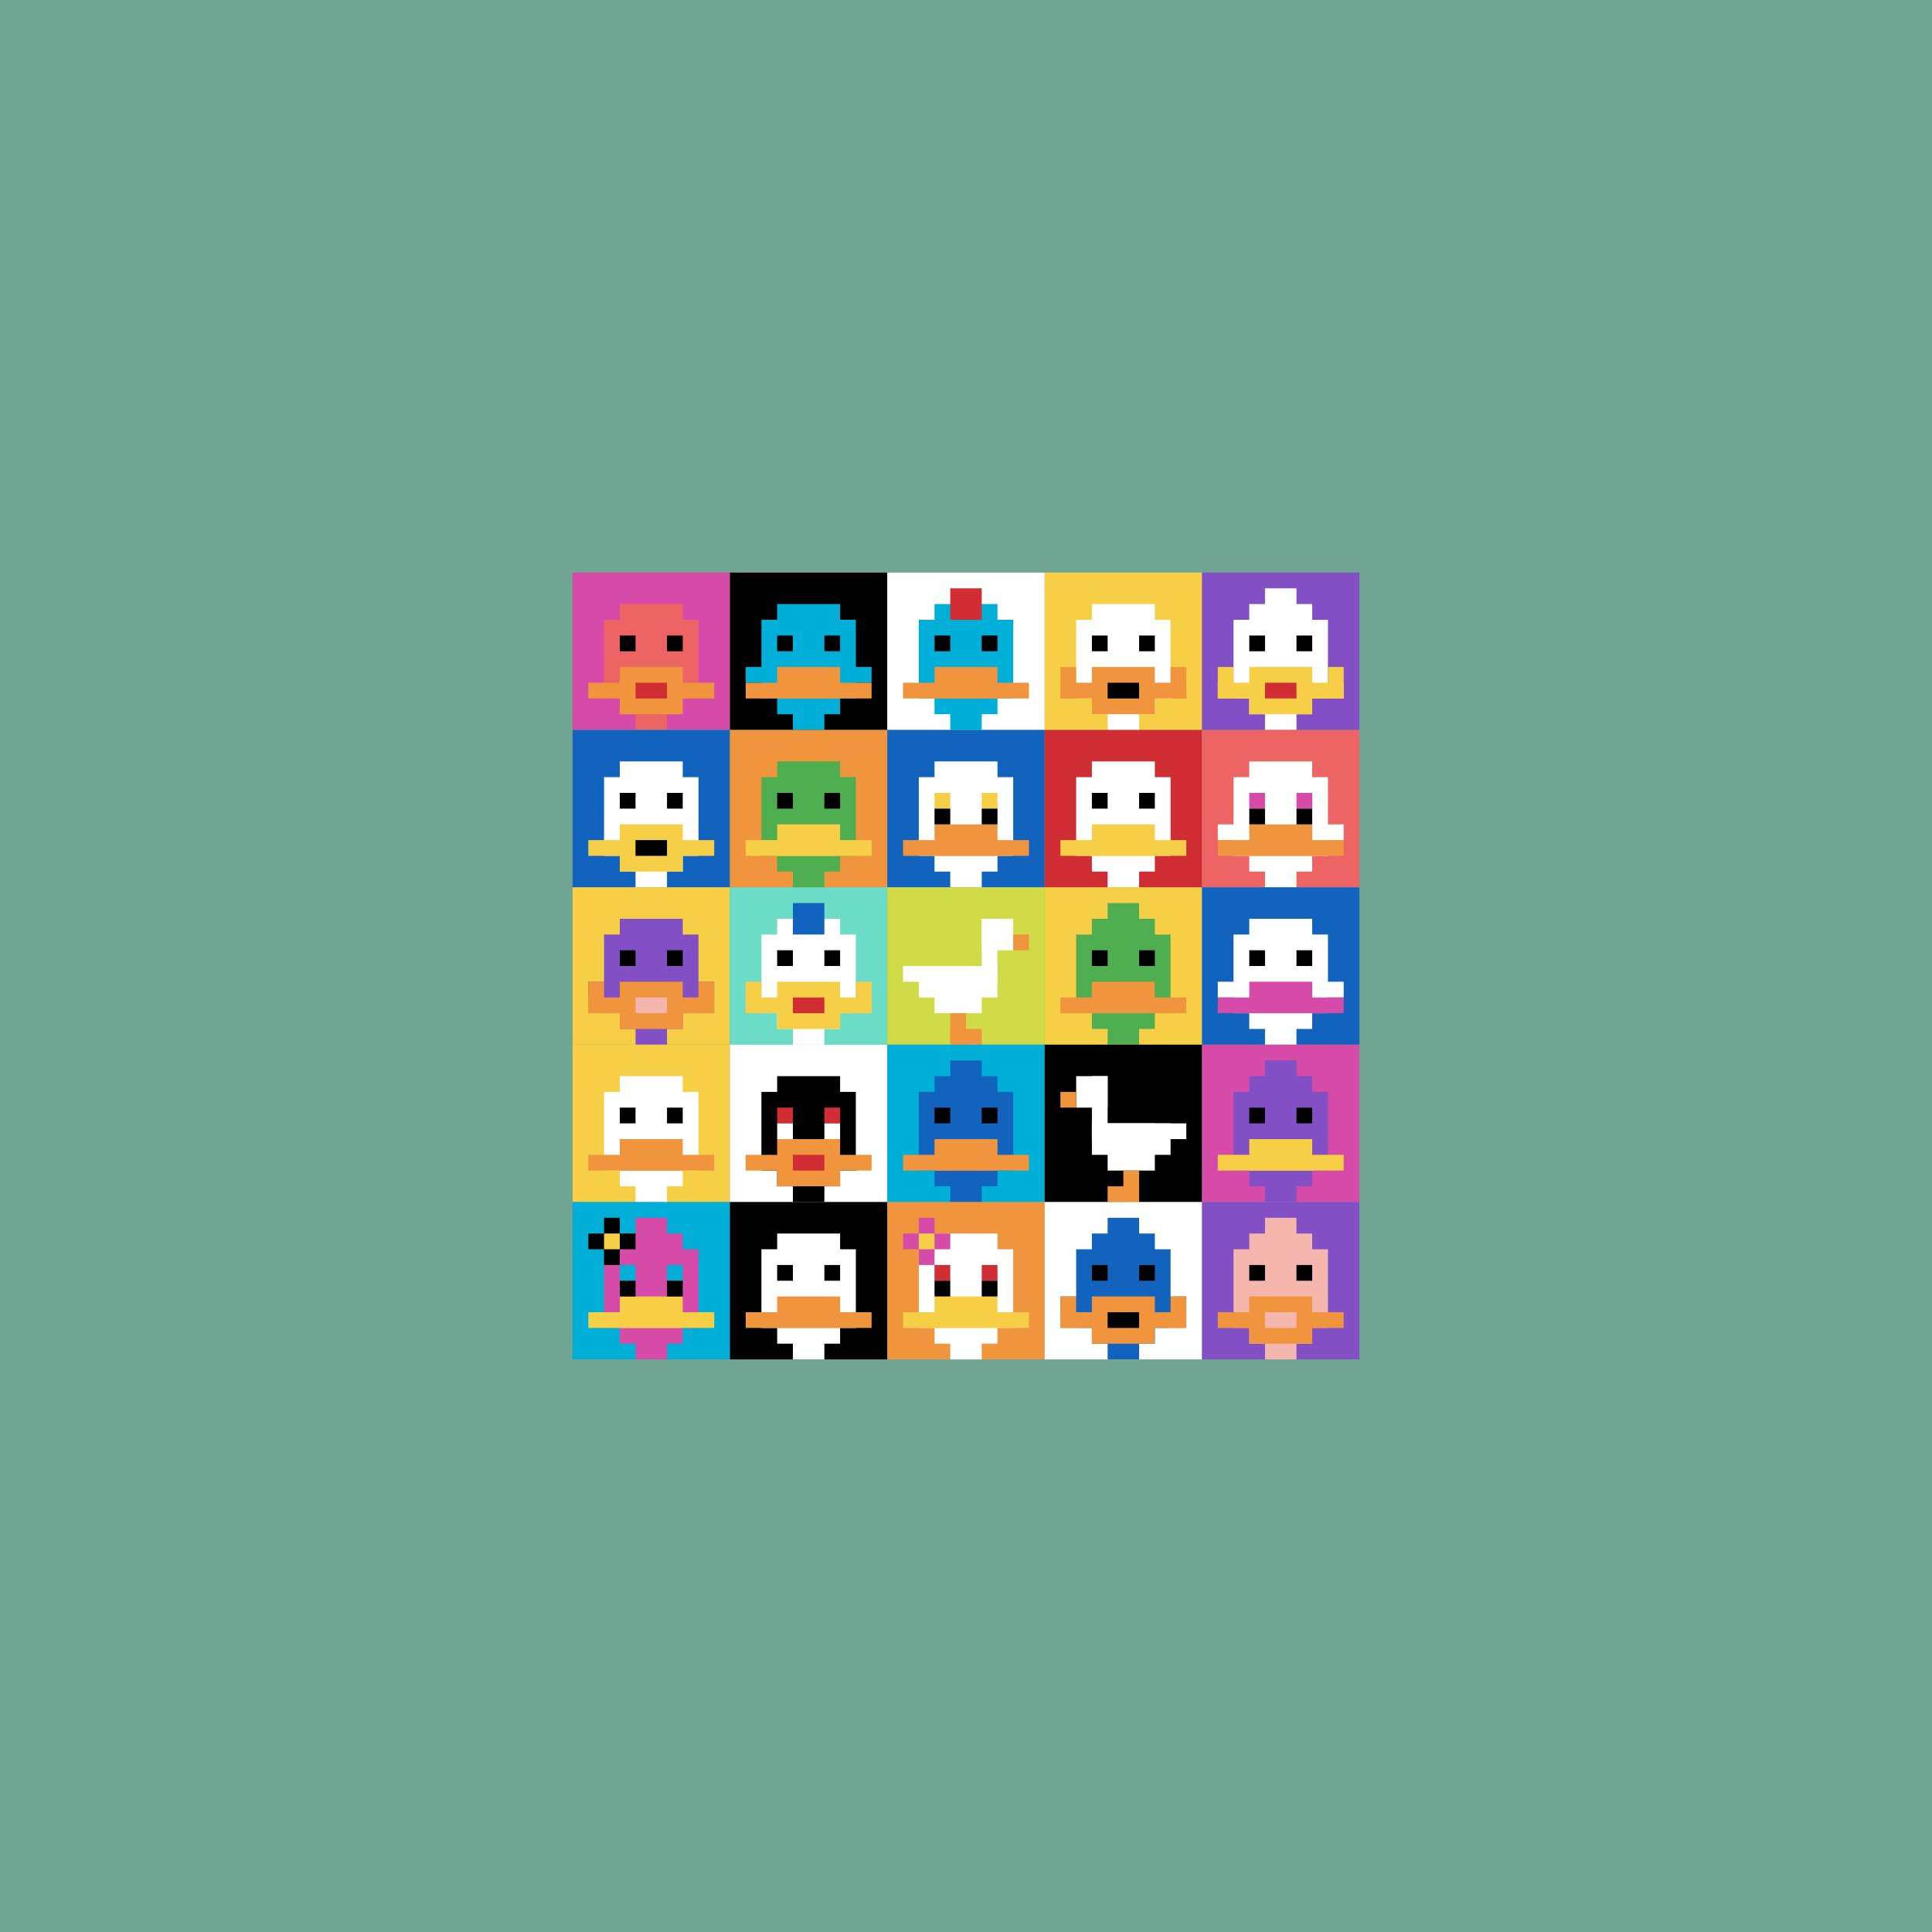
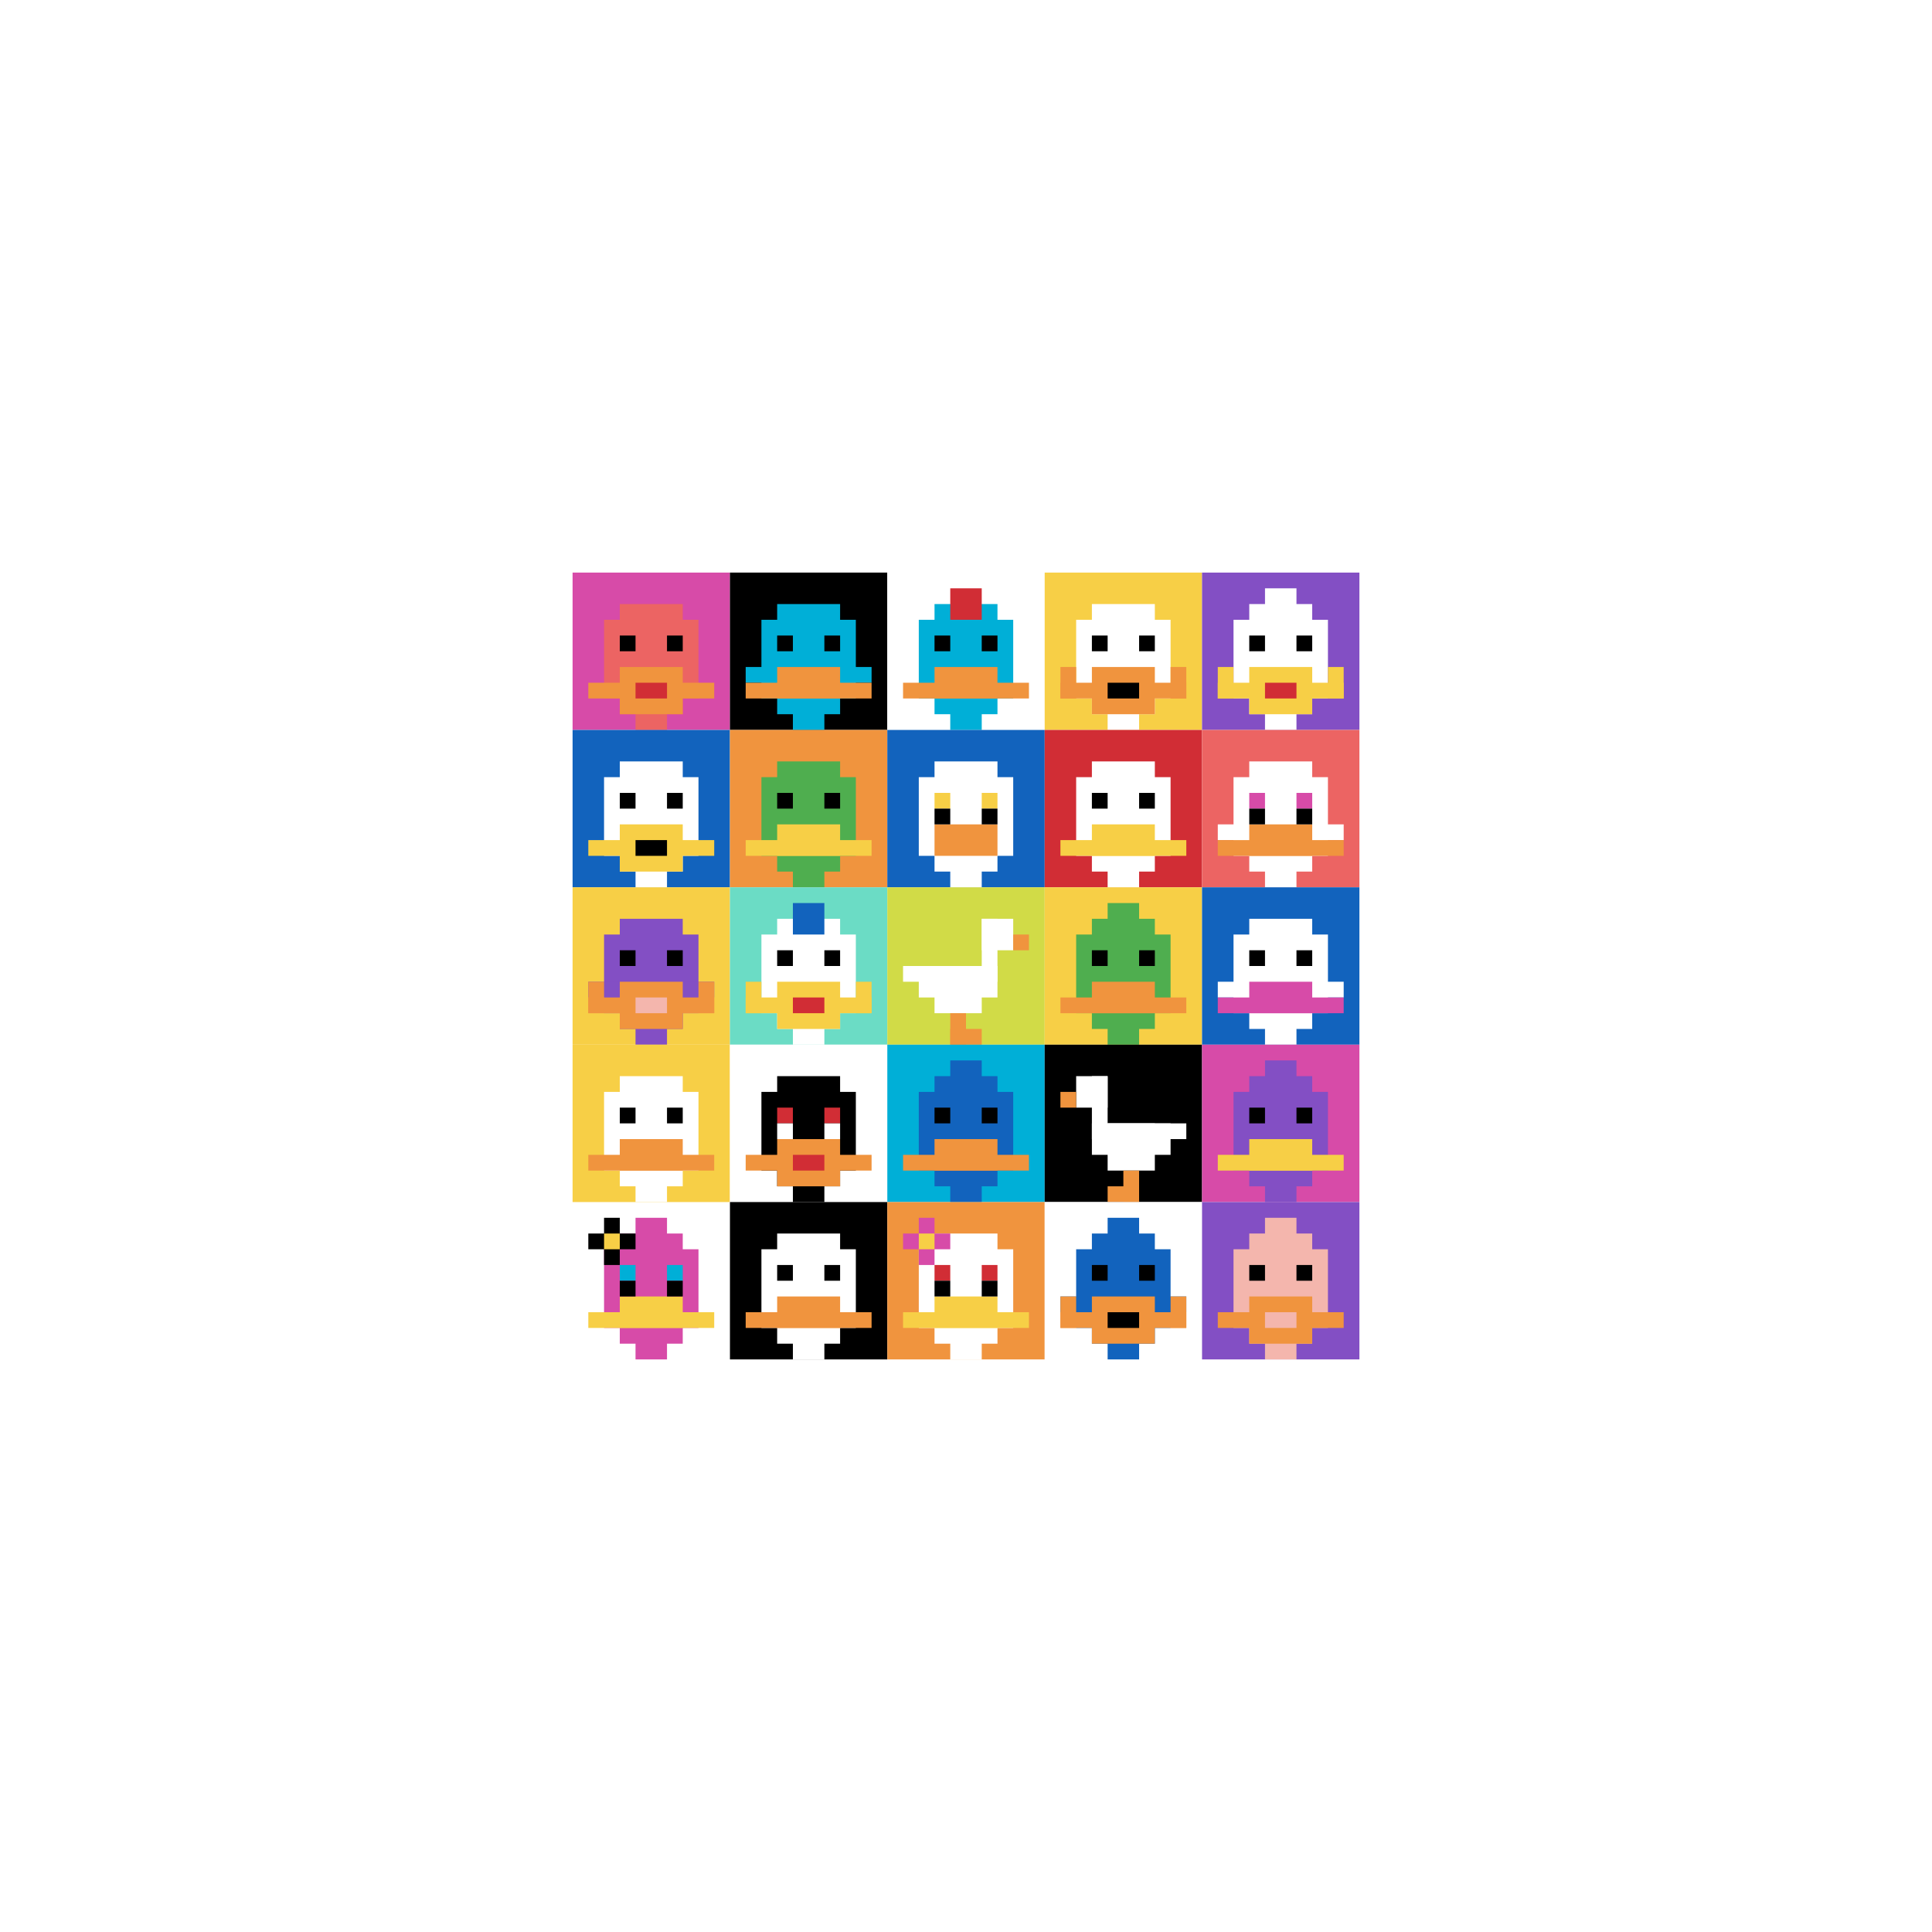
<svg xmlns="http://www.w3.org/2000/svg" version="1.1" width="523" height="523">
  <title>'goose-pfp-39081' by Dmitri Cherniak</title>
  <desc>seed=39081
backgroundColor=#6fa592
padding=26
innerPadding=155
timeout=100
dimension=5
border=false
Save=function(){return n.handleSave()}
frame=1

Rendered at Sun Sep 15 2024 21:16:04 GMT+0800 (中国标准时间)
Generated in &lt;1ms
</desc>
  <defs />
-   <rect width="100%" height="100%" fill="#6fa592" />
  <g>
    <g id="0-0">
      <rect x="155" y="155" height="42.6" width="42.6" fill="#D74BA8" />
      <g>
        <rect id="155-155-3-2-4-7" x="167.78" y="163.52" width="17.04" height="29.82" fill="#EC6463" />
        <rect id="155-155-2-3-6-5" x="163.52" y="167.78" width="25.56" height="21.3" fill="#EC6463" />
        <rect id="155-155-4-8-2-2" x="172.04" y="189.08" width="8.52" height="8.52" fill="#EC6463" />
        <rect id="155-155-1-7-8-1" x="159.26" y="184.82" width="34.08" height="4.26" fill="#F0943E" />
        <rect id="155-155-3-6-4-3" x="167.78" y="180.56" width="17.04" height="12.78" fill="#F0943E" />
        <rect id="155-155-4-7-2-1" x="172.04" y="184.82" width="8.52" height="4.26" fill="#D12D35" />
        <rect id="155-155-3-4-1-1" x="167.78" y="172.04" width="4.26" height="4.26" fill="#000000" />
        <rect id="155-155-6-4-1-1" x="180.56" y="172.04" width="4.26" height="4.26" fill="#000000" />
      </g>
      <rect x="155" y="155" stroke="white" stroke-width="0" height="42.6" width="42.6" fill="none" />
    </g>
    <g id="1-0">
      <rect x="197.6" y="155" height="42.6" width="42.6" fill="#000000" />
      <g>
        <rect id="197.6-155-3-2-4-7" x="210.38" y="163.52" width="17.04" height="29.82" fill="#00AFD7" />
        <rect id="197.6-155-2-3-6-5" x="206.12" y="167.78" width="25.56" height="21.3" fill="#00AFD7" />
        <rect id="197.6-155-4-8-2-2" x="214.64" y="189.08" width="8.52" height="8.52" fill="#00AFD7" />
        <rect id="197.6-155-1-6-8-1" x="201.86" y="180.56" width="34.08" height="4.26" fill="#00AFD7" />
        <rect id="197.6-155-1-7-8-1" x="201.86" y="184.82" width="34.08" height="4.26" fill="#F0943E" />
        <rect id="197.6-155-3-6-4-2" x="210.38" y="180.56" width="17.04" height="8.52" fill="#F0943E" />
        <rect id="197.6-155-3-4-1-1" x="210.38" y="172.04" width="4.26" height="4.26" fill="#000000" />
        <rect id="197.6-155-6-4-1-1" x="223.16" y="172.04" width="4.26" height="4.26" fill="#000000" />
      </g>
      <rect x="197.6" y="155" stroke="white" stroke-width="0" height="42.6" width="42.6" fill="none" />
    </g>
    <g id="2-0">
      <rect x="240.2" y="155" height="42.6" width="42.6" fill="#ffffff" />
      <g>
        <rect id="240.2-155-3-2-4-7" x="252.98" y="163.52" width="17.04" height="29.82" fill="#00AFD7" />
        <rect id="240.2-155-2-3-6-5" x="248.72" y="167.78" width="25.56" height="21.3" fill="#00AFD7" />
        <rect id="240.2-155-4-8-2-2" x="257.24" y="189.08" width="8.52" height="8.52" fill="#00AFD7" />
        <rect id="240.2-155-1-7-8-1" x="244.46" y="184.82" width="34.08" height="4.26" fill="#F0943E" />
        <rect id="240.2-155-3-6-4-2" x="252.98" y="180.56" width="17.04" height="8.52" fill="#F0943E" />
        <rect id="240.2-155-3-4-1-1" x="252.98" y="172.04" width="4.26" height="4.26" fill="#000000" />
        <rect id="240.2-155-6-4-1-1" x="265.76" y="172.04" width="4.26" height="4.26" fill="#000000" />
        <rect id="240.2-155-4-1-2-2" x="257.24" y="159.26" width="8.52" height="8.52" fill="#D12D35" />
      </g>
      <rect x="240.2" y="155" stroke="white" stroke-width="0" height="42.6" width="42.6" fill="none" />
    </g>
    <g id="3-0">
      <rect x="282.8" y="155" height="42.6" width="42.6" fill="#F7CF46" />
      <g>
        <rect id="282.8-155-3-2-4-7" x="295.58" y="163.52" width="17.04" height="29.82" fill="#ffffff" />
        <rect id="282.8-155-2-3-6-5" x="291.32" y="167.78" width="25.56" height="21.3" fill="#ffffff" />
        <rect id="282.8-155-4-8-2-2" x="299.84" y="189.08" width="8.52" height="8.52" fill="#ffffff" />
        <rect id="282.8-155-1-7-8-1" x="287.06" y="184.82" width="34.08" height="4.26" fill="#F0943E" />
        <rect id="282.8-155-3-6-4-3" x="295.58" y="180.56" width="17.04" height="12.78" fill="#F0943E" />
        <rect id="282.8-155-4-7-2-1" x="299.84" y="184.82" width="8.52" height="4.26" fill="#000000" />
        <rect id="282.8-155-1-6-1-2" x="287.06" y="180.56" width="4.26" height="8.52" fill="#F0943E" />
        <rect id="282.8-155-8-6-1-2" x="316.88" y="180.56" width="4.26" height="8.52" fill="#F0943E" />
        <rect id="282.8-155-3-4-1-1" x="295.58" y="172.04" width="4.26" height="4.26" fill="#000000" />
        <rect id="282.8-155-6-4-1-1" x="308.36" y="172.04" width="4.26" height="4.26" fill="#000000" />
      </g>
      <rect x="282.8" y="155" stroke="white" stroke-width="0" height="42.6" width="42.6" fill="none" />
    </g>
    <g id="4-0">
      <rect x="325.4" y="155" height="42.6" width="42.6" fill="#834FC4" />
      <g>
        <rect id="325.4-155-3-2-4-7" x="338.18" y="163.52" width="17.04" height="29.82" fill="#ffffff" />
        <rect id="325.4-155-2-3-6-5" x="333.92" y="167.78" width="25.56" height="21.3" fill="#ffffff" />
        <rect id="325.4-155-4-8-2-2" x="342.44" y="189.08" width="8.52" height="8.52" fill="#ffffff" />
        <rect id="325.4-155-1-7-8-1" x="329.66" y="184.82" width="34.08" height="4.26" fill="#F7CF46" />
        <rect id="325.4-155-3-6-4-3" x="338.18" y="180.56" width="17.04" height="12.78" fill="#F7CF46" />
        <rect id="325.4-155-4-7-2-1" x="342.44" y="184.82" width="8.52" height="4.26" fill="#D12D35" />
        <rect id="325.4-155-1-6-1-2" x="329.66" y="180.56" width="4.26" height="8.52" fill="#F7CF46" />
        <rect id="325.4-155-8-6-1-2" x="359.48" y="180.56" width="4.26" height="8.52" fill="#F7CF46" />
        <rect id="325.4-155-3-4-1-1" x="338.18" y="172.04" width="4.26" height="4.26" fill="#000000" />
        <rect id="325.4-155-6-4-1-1" x="350.96" y="172.04" width="4.26" height="4.26" fill="#000000" />
        <rect id="325.4-155-4-1-2-2" x="342.44" y="159.26" width="8.52" height="8.52" fill="#ffffff" />
      </g>
      <rect x="325.4" y="155" stroke="white" stroke-width="0" height="42.6" width="42.6" fill="none" />
    </g>
    <g id="0-1">
      <rect x="155" y="197.6" height="42.6" width="42.6" fill="#1263BD" />
      <g>
        <rect id="155-197.6-3-2-4-7" x="167.78" y="206.12" width="17.04" height="29.82" fill="#ffffff" />
        <rect id="155-197.6-2-3-6-5" x="163.52" y="210.38" width="25.56" height="21.3" fill="#ffffff" />
        <rect id="155-197.6-4-8-2-2" x="172.04" y="231.68" width="8.52" height="8.52" fill="#ffffff" />
        <rect id="155-197.6-1-7-8-1" x="159.26" y="227.42" width="34.08" height="4.26" fill="#F7CF46" />
        <rect id="155-197.6-3-6-4-3" x="167.78" y="223.16" width="17.04" height="12.78" fill="#F7CF46" />
        <rect id="155-197.6-4-7-2-1" x="172.04" y="227.42" width="8.52" height="4.26" fill="#000000" />
        <rect id="155-197.6-3-4-1-1" x="167.78" y="214.64" width="4.26" height="4.26" fill="#000000" />
        <rect id="155-197.6-6-4-1-1" x="180.56" y="214.64" width="4.26" height="4.26" fill="#000000" />
      </g>
      <rect x="155" y="197.6" stroke="white" stroke-width="0" height="42.6" width="42.6" fill="none" />
    </g>
    <g id="1-1">
      <rect x="197.6" y="197.6" height="42.6" width="42.6" fill="#F0943E" />
      <g>
        <rect id="197.6-197.6-3-2-4-7" x="210.38" y="206.12" width="17.04" height="29.82" fill="#4FAE4F" />
        <rect id="197.6-197.6-2-3-6-5" x="206.12" y="210.38" width="25.56" height="21.3" fill="#4FAE4F" />
        <rect id="197.6-197.6-4-8-2-2" x="214.64" y="231.68" width="8.52" height="8.52" fill="#4FAE4F" />
        <rect id="197.6-197.6-1-7-8-1" x="201.86" y="227.42" width="34.08" height="4.26" fill="#F7CF46" />
        <rect id="197.6-197.6-3-6-4-2" x="210.38" y="223.16" width="17.04" height="8.52" fill="#F7CF46" />
        <rect id="197.6-197.6-3-4-1-1" x="210.38" y="214.64" width="4.26" height="4.26" fill="#000000" />
        <rect id="197.6-197.6-6-4-1-1" x="223.16" y="214.64" width="4.26" height="4.26" fill="#000000" />
      </g>
      <rect x="197.6" y="197.6" stroke="white" stroke-width="0" height="42.6" width="42.6" fill="none" />
    </g>
    <g id="2-1">
      <rect x="240.2" y="197.6" height="42.6" width="42.6" fill="#1263BD" />
      <g>
        <rect id="240.2-197.6-3-2-4-7" x="252.98" y="206.12" width="17.04" height="29.82" fill="#ffffff" />
        <rect id="240.2-197.6-2-3-6-5" x="248.72" y="210.38" width="25.56" height="21.3" fill="#ffffff" />
        <rect id="240.2-197.6-4-8-2-2" x="257.24" y="231.68" width="8.52" height="8.52" fill="#ffffff" />
-         <rect id="240.2-197.6-1-7-8-1" x="244.46" y="227.42" width="34.08" height="4.26" fill="#F0943E" />
        <rect id="240.2-197.6-3-6-4-2" x="252.98" y="223.16" width="17.04" height="8.52" fill="#F0943E" />
        <rect id="240.2-197.6-3-4-1-1" x="252.98" y="214.64" width="4.26" height="4.26" fill="#F7CF46" />
        <rect id="240.2-197.6-6-4-1-1" x="265.76" y="214.64" width="4.26" height="4.26" fill="#F7CF46" />
        <rect id="240.2-197.6-3-5-1-1" x="252.98" y="218.9" width="4.26" height="4.26" fill="#000000" />
        <rect id="240.2-197.6-6-5-1-1" x="265.76" y="218.9" width="4.26" height="4.26" fill="#000000" />
      </g>
      <rect x="240.2" y="197.6" stroke="white" stroke-width="0" height="42.6" width="42.6" fill="none" />
    </g>
    <g id="3-1">
      <rect x="282.8" y="197.6" height="42.6" width="42.6" fill="#D12D35" />
      <g>
        <rect id="282.8-197.6-3-2-4-7" x="295.58" y="206.12" width="17.04" height="29.82" fill="#ffffff" />
        <rect id="282.8-197.6-2-3-6-5" x="291.32" y="210.38" width="25.56" height="21.3" fill="#ffffff" />
        <rect id="282.8-197.6-4-8-2-2" x="299.84" y="231.68" width="8.52" height="8.52" fill="#ffffff" />
        <rect id="282.8-197.6-1-7-8-1" x="287.06" y="227.42" width="34.08" height="4.26" fill="#F7CF46" />
        <rect id="282.8-197.6-3-6-4-2" x="295.58" y="223.16" width="17.04" height="8.52" fill="#F7CF46" />
        <rect id="282.8-197.6-3-4-1-1" x="295.58" y="214.64" width="4.26" height="4.26" fill="#000000" />
        <rect id="282.8-197.6-6-4-1-1" x="308.36" y="214.64" width="4.26" height="4.26" fill="#000000" />
      </g>
      <rect x="282.8" y="197.6" stroke="white" stroke-width="0" height="42.6" width="42.6" fill="none" />
    </g>
    <g id="4-1">
      <rect x="325.4" y="197.6" height="42.6" width="42.6" fill="#EC6463" />
      <g>
        <rect id="325.4-197.6-3-2-4-7" x="338.18" y="206.12" width="17.04" height="29.82" fill="#ffffff" />
        <rect id="325.4-197.6-2-3-6-5" x="333.92" y="210.38" width="25.56" height="21.3" fill="#ffffff" />
        <rect id="325.4-197.6-4-8-2-2" x="342.44" y="231.68" width="8.52" height="8.52" fill="#ffffff" />
        <rect id="325.4-197.6-1-6-8-1" x="329.66" y="223.16" width="34.08" height="4.26" fill="#ffffff" />
        <rect id="325.4-197.6-1-7-8-1" x="329.66" y="227.42" width="34.08" height="4.26" fill="#F0943E" />
        <rect id="325.4-197.6-3-6-4-2" x="338.18" y="223.16" width="17.04" height="8.52" fill="#F0943E" />
        <rect id="325.4-197.6-3-4-1-1" x="338.18" y="214.64" width="4.26" height="4.26" fill="#D74BA8" />
        <rect id="325.4-197.6-6-4-1-1" x="350.96" y="214.64" width="4.26" height="4.26" fill="#D74BA8" />
        <rect id="325.4-197.6-3-5-1-1" x="338.18" y="218.9" width="4.26" height="4.26" fill="#000000" />
        <rect id="325.4-197.6-6-5-1-1" x="350.96" y="218.9" width="4.26" height="4.26" fill="#000000" />
      </g>
      <rect x="325.4" y="197.6" stroke="white" stroke-width="0" height="42.6" width="42.6" fill="none" />
    </g>
    <g id="0-2">
      <rect x="155" y="240.2" height="42.6" width="42.6" fill="#F7CF46" />
      <g>
        <rect id="155-240.2-3-2-4-7" x="167.78" y="248.72" width="17.04" height="29.82" fill="#834FC4" />
        <rect id="155-240.2-2-3-6-5" x="163.52" y="252.98" width="25.56" height="21.3" fill="#834FC4" />
        <rect id="155-240.2-4-8-2-2" x="172.04" y="274.28" width="8.52" height="8.52" fill="#834FC4" />
        <rect id="155-240.2-1-6-8-1" x="159.26" y="265.76" width="34.08" height="4.26" fill="#834FC4" />
        <rect id="155-240.2-1-7-8-1" x="159.26" y="270.02" width="34.08" height="4.26" fill="#F0943E" />
        <rect id="155-240.2-3-6-4-3" x="167.78" y="265.76" width="17.04" height="12.78" fill="#F0943E" />
        <rect id="155-240.2-4-7-2-1" x="172.04" y="270.02" width="8.52" height="4.26" fill="#F4B6AD" />
        <rect id="155-240.2-1-6-1-2" x="159.26" y="265.76" width="4.26" height="8.52" fill="#F0943E" />
        <rect id="155-240.2-8-6-1-2" x="189.08" y="265.76" width="4.26" height="8.52" fill="#F0943E" />
        <rect id="155-240.2-3-4-1-1" x="167.78" y="257.24" width="4.26" height="4.26" fill="#000000" />
        <rect id="155-240.2-6-4-1-1" x="180.56" y="257.24" width="4.26" height="4.26" fill="#000000" />
      </g>
      <rect x="155" y="240.2" stroke="white" stroke-width="0" height="42.6" width="42.6" fill="none" />
    </g>
    <g id="1-2">
      <rect x="197.6" y="240.2" height="42.6" width="42.6" fill="#6BDCC5" />
      <g>
        <rect id="197.6-240.2-3-2-4-7" x="210.38" y="248.72" width="17.04" height="29.82" fill="#ffffff" />
        <rect id="197.6-240.2-2-3-6-5" x="206.12" y="252.98" width="25.56" height="21.3" fill="#ffffff" />
        <rect id="197.6-240.2-4-8-2-2" x="214.64" y="274.28" width="8.52" height="8.52" fill="#ffffff" />
        <rect id="197.6-240.2-1-7-8-1" x="201.86" y="270.02" width="34.08" height="4.26" fill="#F7CF46" />
        <rect id="197.6-240.2-3-6-4-3" x="210.38" y="265.76" width="17.04" height="12.78" fill="#F7CF46" />
        <rect id="197.6-240.2-4-7-2-1" x="214.64" y="270.02" width="8.52" height="4.26" fill="#D12D35" />
        <rect id="197.6-240.2-1-6-1-2" x="201.86" y="265.76" width="4.26" height="8.52" fill="#F7CF46" />
        <rect id="197.6-240.2-8-6-1-2" x="231.68" y="265.76" width="4.26" height="8.52" fill="#F7CF46" />
        <rect id="197.6-240.2-3-4-1-1" x="210.38" y="257.24" width="4.26" height="4.26" fill="#000000" />
        <rect id="197.6-240.2-6-4-1-1" x="223.16" y="257.24" width="4.26" height="4.26" fill="#000000" />
        <rect id="197.6-240.2-4-1-2-2" x="214.64" y="244.46" width="8.52" height="8.52" fill="#1263BD" />
      </g>
      <rect x="197.6" y="240.2" stroke="white" stroke-width="0" height="42.6" width="42.6" fill="none" />
    </g>
    <g id="2-2">
      <rect x="240.2" y="240.2" height="42.6" width="42.6" fill="#D1DB47" />
      <g>
        <rect id="240.2-240.2-6-2-2-2" x="265.76" y="248.72" width="8.52" height="8.52" fill="#ffffff" />
        <rect id="240.2-240.2-6-2-1-4" x="265.76" y="248.72" width="4.26" height="17.04" fill="#ffffff" />
        <rect id="240.2-240.2-1-5-5-1" x="244.46" y="261.5" width="21.3" height="4.26" fill="#ffffff" />
        <rect id="240.2-240.2-2-5-5-2" x="248.72" y="261.5" width="21.3" height="8.52" fill="#ffffff" />
        <rect id="240.2-240.2-3-5-3-3" x="252.98" y="261.5" width="12.78" height="12.78" fill="#ffffff" />
        <rect id="240.2-240.2-8-3-1-1" x="274.28" y="252.98" width="4.26" height="4.26" fill="#F0943E" />
        <rect id="240.2-240.2-4-8-1-2" x="257.24" y="274.28" width="4.26" height="8.52" fill="#F0943E" />
        <rect id="240.2-240.2-4-9-2-1" x="257.24" y="278.54" width="8.52" height="4.26" fill="#F0943E" />
      </g>
      <rect x="240.2" y="240.2" stroke="white" stroke-width="0" height="42.6" width="42.6" fill="none" />
    </g>
    <g id="3-2">
      <rect x="282.8" y="240.2" height="42.6" width="42.6" fill="#F7CF46" />
      <g>
        <rect id="282.8-240.2-3-2-4-7" x="295.58" y="248.72" width="17.04" height="29.82" fill="#4FAE4F" />
        <rect id="282.8-240.2-2-3-6-5" x="291.32" y="252.98" width="25.56" height="21.3" fill="#4FAE4F" />
        <rect id="282.8-240.2-4-8-2-2" x="299.84" y="274.28" width="8.52" height="8.52" fill="#4FAE4F" />
        <rect id="282.8-240.2-1-7-8-1" x="287.06" y="270.02" width="34.08" height="4.26" fill="#F0943E" />
        <rect id="282.8-240.2-3-6-4-2" x="295.58" y="265.76" width="17.04" height="8.52" fill="#F0943E" />
        <rect id="282.8-240.2-3-4-1-1" x="295.58" y="257.24" width="4.26" height="4.26" fill="#000000" />
        <rect id="282.8-240.2-6-4-1-1" x="308.36" y="257.24" width="4.26" height="4.26" fill="#000000" />
        <rect id="282.8-240.2-4-1-2-2" x="299.84" y="244.46" width="8.52" height="8.52" fill="#4FAE4F" />
      </g>
      <rect x="282.8" y="240.2" stroke="white" stroke-width="0" height="42.6" width="42.6" fill="none" />
    </g>
    <g id="4-2">
      <rect x="325.4" y="240.2" height="42.6" width="42.6" fill="#1263BD" />
      <g>
        <rect id="325.4-240.2-3-2-4-7" x="338.18" y="248.72" width="17.04" height="29.82" fill="#ffffff" />
        <rect id="325.4-240.2-2-3-6-5" x="333.92" y="252.98" width="25.56" height="21.3" fill="#ffffff" />
        <rect id="325.4-240.2-4-8-2-2" x="342.44" y="274.28" width="8.52" height="8.52" fill="#ffffff" />
        <rect id="325.4-240.2-1-6-8-1" x="329.66" y="265.76" width="34.08" height="4.26" fill="#ffffff" />
        <rect id="325.4-240.2-1-7-8-1" x="329.66" y="270.02" width="34.08" height="4.26" fill="#D74BA8" />
        <rect id="325.4-240.2-3-6-4-2" x="338.18" y="265.76" width="17.04" height="8.52" fill="#D74BA8" />
        <rect id="325.4-240.2-3-4-1-1" x="338.18" y="257.24" width="4.26" height="4.26" fill="#000000" />
        <rect id="325.4-240.2-6-4-1-1" x="350.96" y="257.24" width="4.26" height="4.26" fill="#000000" />
      </g>
      <rect x="325.4" y="240.2" stroke="white" stroke-width="0" height="42.6" width="42.6" fill="none" />
    </g>
    <g id="0-3">
      <rect x="155" y="282.8" height="42.6" width="42.6" fill="#F7CF46" />
      <g>
        <rect id="155-282.8-3-2-4-7" x="167.78" y="291.32" width="17.04" height="29.82" fill="#ffffff" />
        <rect id="155-282.8-2-3-6-5" x="163.52" y="295.58" width="25.56" height="21.3" fill="#ffffff" />
        <rect id="155-282.8-4-8-2-2" x="172.04" y="316.88" width="8.52" height="8.52" fill="#ffffff" />
        <rect id="155-282.8-1-7-8-1" x="159.26" y="312.62" width="34.08" height="4.26" fill="#F0943E" />
        <rect id="155-282.8-3-6-4-2" x="167.78" y="308.36" width="17.04" height="8.52" fill="#F0943E" />
        <rect id="155-282.8-3-4-1-1" x="167.78" y="299.84" width="4.26" height="4.26" fill="#000000" />
        <rect id="155-282.8-6-4-1-1" x="180.56" y="299.84" width="4.26" height="4.26" fill="#000000" />
      </g>
      <rect x="155" y="282.8" stroke="white" stroke-width="0" height="42.6" width="42.6" fill="none" />
    </g>
    <g id="1-3">
      <rect x="197.6" y="282.8" height="42.6" width="42.6" fill="#ffffff" />
      <g>
        <rect id="197.6-282.8-3-2-4-7" x="210.38" y="291.32" width="17.04" height="29.82" fill="#000000" />
        <rect id="197.6-282.8-2-3-6-5" x="206.12" y="295.58" width="25.56" height="21.3" fill="#000000" />
        <rect id="197.6-282.8-4-8-2-2" x="214.64" y="316.88" width="8.52" height="8.52" fill="#000000" />
        <rect id="197.6-282.8-1-7-8-1" x="201.86" y="312.62" width="34.08" height="4.26" fill="#F0943E" />
        <rect id="197.6-282.8-3-6-4-3" x="210.38" y="308.36" width="17.04" height="12.78" fill="#F0943E" />
        <rect id="197.6-282.8-4-7-2-1" x="214.64" y="312.62" width="8.52" height="4.26" fill="#D12D35" />
        <rect id="197.6-282.8-3-4-1-1" x="210.38" y="299.84" width="4.26" height="4.26" fill="#D12D35" />
        <rect id="197.6-282.8-6-4-1-1" x="223.16" y="299.84" width="4.26" height="4.26" fill="#D12D35" />
        <rect id="197.6-282.8-3-5-1-1" x="210.38" y="304.1" width="4.26" height="4.26" fill="#ffffff" />
        <rect id="197.6-282.8-6-5-1-1" x="223.16" y="304.1" width="4.26" height="4.26" fill="#ffffff" />
      </g>
      <rect x="197.6" y="282.8" stroke="white" stroke-width="0" height="42.6" width="42.6" fill="none" />
    </g>
    <g id="2-3">
      <rect x="240.2" y="282.8" height="42.6" width="42.6" fill="#00AFD7" />
      <g>
        <rect id="240.2-282.8-3-2-4-7" x="252.98" y="291.32" width="17.04" height="29.82" fill="#1263BD" />
        <rect id="240.2-282.8-2-3-6-5" x="248.72" y="295.58" width="25.56" height="21.3" fill="#1263BD" />
        <rect id="240.2-282.8-4-8-2-2" x="257.24" y="316.88" width="8.52" height="8.52" fill="#1263BD" />
        <rect id="240.2-282.8-1-7-8-1" x="244.46" y="312.62" width="34.08" height="4.26" fill="#F0943E" />
        <rect id="240.2-282.8-3-6-4-2" x="252.98" y="308.36" width="17.04" height="8.52" fill="#F0943E" />
        <rect id="240.2-282.8-3-4-1-1" x="252.98" y="299.84" width="4.26" height="4.26" fill="#000000" />
        <rect id="240.2-282.8-6-4-1-1" x="265.76" y="299.84" width="4.26" height="4.26" fill="#000000" />
        <rect id="240.2-282.8-4-1-2-2" x="257.24" y="287.06" width="8.52" height="8.52" fill="#1263BD" />
      </g>
      <rect x="240.2" y="282.8" stroke="white" stroke-width="0" height="42.6" width="42.6" fill="none" />
    </g>
    <g id="3-3">
      <rect x="282.8" y="282.8" height="42.6" width="42.6" fill="#000000" />
      <g>
        <rect id="282.8-282.8-2-2-2-2" x="291.32" y="291.32" width="8.52" height="8.52" fill="#ffffff" />
        <rect id="282.8-282.8-3-2-1-4" x="295.58" y="291.32" width="4.26" height="17.04" fill="#ffffff" />
        <rect id="282.8-282.8-4-5-5-1" x="299.84" y="304.1" width="21.3" height="4.26" fill="#ffffff" />
        <rect id="282.8-282.8-3-5-5-2" x="295.58" y="304.1" width="21.3" height="8.52" fill="#ffffff" />
        <rect id="282.8-282.8-4-5-3-3" x="299.84" y="304.1" width="12.78" height="12.78" fill="#ffffff" />
        <rect id="282.8-282.8-1-3-1-1" x="287.06" y="295.58" width="4.26" height="4.26" fill="#F0943E" />
        <rect id="282.8-282.8-5-8-1-2" x="304.1" y="316.88" width="4.26" height="8.52" fill="#F0943E" />
        <rect id="282.8-282.8-4-9-2-1" x="299.84" y="321.14" width="8.52" height="4.26" fill="#F0943E" />
      </g>
      <rect x="282.8" y="282.8" stroke="white" stroke-width="0" height="42.6" width="42.6" fill="none" />
    </g>
    <g id="4-3">
      <rect x="325.4" y="282.8" height="42.6" width="42.6" fill="#D74BA8" />
      <g>
        <rect id="325.4-282.8-3-2-4-7" x="338.18" y="291.32" width="17.04" height="29.82" fill="#834FC4" />
        <rect id="325.4-282.8-2-3-6-5" x="333.92" y="295.58" width="25.56" height="21.3" fill="#834FC4" />
        <rect id="325.4-282.8-4-8-2-2" x="342.44" y="316.88" width="8.52" height="8.52" fill="#834FC4" />
        <rect id="325.4-282.8-1-7-8-1" x="329.66" y="312.62" width="34.08" height="4.26" fill="#F7CF46" />
        <rect id="325.4-282.8-3-6-4-2" x="338.18" y="308.36" width="17.04" height="8.52" fill="#F7CF46" />
        <rect id="325.4-282.8-3-4-1-1" x="338.18" y="299.84" width="4.26" height="4.26" fill="#000000" />
        <rect id="325.4-282.8-6-4-1-1" x="350.96" y="299.84" width="4.26" height="4.26" fill="#000000" />
        <rect id="325.4-282.8-4-1-2-2" x="342.44" y="287.06" width="8.52" height="8.52" fill="#834FC4" />
      </g>
      <rect x="325.4" y="282.8" stroke="white" stroke-width="0" height="42.6" width="42.6" fill="none" />
    </g>
    <g id="0-4">
-       <rect x="155" y="325.4" height="42.6" width="42.6" fill="#00AFD7" />
      <g>
        <rect id="155-325.4-3-2-4-7" x="167.78" y="333.92" width="17.04" height="29.82" fill="#D74BA8" />
        <rect id="155-325.4-2-3-6-5" x="163.52" y="338.18" width="25.56" height="21.3" fill="#D74BA8" />
        <rect id="155-325.4-4-8-2-2" x="172.04" y="359.48" width="8.52" height="8.52" fill="#D74BA8" />
        <rect id="155-325.4-1-7-8-1" x="159.26" y="355.22" width="34.08" height="4.26" fill="#F7CF46" />
        <rect id="155-325.4-3-6-4-2" x="167.78" y="350.96" width="17.04" height="8.52" fill="#F7CF46" />
        <rect id="155-325.4-3-4-1-1" x="167.78" y="342.44" width="4.26" height="4.26" fill="#00AFD7" />
        <rect id="155-325.4-6-4-1-1" x="180.56" y="342.44" width="4.26" height="4.26" fill="#00AFD7" />
        <rect id="155-325.4-3-5-1-1" x="167.78" y="346.7" width="4.26" height="4.26" fill="#000000" />
        <rect id="155-325.4-6-5-1-1" x="180.56" y="346.7" width="4.26" height="4.26" fill="#000000" />
        <rect id="155-325.4-4-1-2-2" x="172.04" y="329.66" width="8.52" height="8.52" fill="#D74BA8" />
        <rect id="155-325.4-1-2-3-1" x="159.26" y="333.92" width="12.78" height="4.26" fill="#000000" />
        <rect id="155-325.4-2-1-1-3" x="163.52" y="329.66" width="4.26" height="12.78" fill="#000000" />
        <rect id="155-325.4-2-2-1-1" x="163.52" y="333.92" width="4.26" height="4.26" fill="#F7CF46" />
      </g>
      <rect x="155" y="325.4" stroke="white" stroke-width="0" height="42.6" width="42.6" fill="none" />
    </g>
    <g id="1-4">
      <rect x="197.6" y="325.4" height="42.6" width="42.6" fill="#000000" />
      <g>
        <rect id="197.6-325.4-3-2-4-7" x="210.38" y="333.92" width="17.04" height="29.82" fill="#ffffff" />
        <rect id="197.6-325.4-2-3-6-5" x="206.12" y="338.18" width="25.56" height="21.3" fill="#ffffff" />
        <rect id="197.6-325.4-4-8-2-2" x="214.64" y="359.48" width="8.52" height="8.52" fill="#ffffff" />
        <rect id="197.6-325.4-1-7-8-1" x="201.86" y="355.22" width="34.08" height="4.26" fill="#F0943E" />
        <rect id="197.6-325.4-3-6-4-2" x="210.38" y="350.96" width="17.04" height="8.52" fill="#F0943E" />
        <rect id="197.6-325.4-3-4-1-1" x="210.38" y="342.44" width="4.26" height="4.26" fill="#000000" />
        <rect id="197.6-325.4-6-4-1-1" x="223.16" y="342.44" width="4.26" height="4.26" fill="#000000" />
      </g>
      <rect x="197.6" y="325.4" stroke="white" stroke-width="0" height="42.6" width="42.6" fill="none" />
    </g>
    <g id="2-4">
      <rect x="240.2" y="325.4" height="42.6" width="42.6" fill="#F0943E" />
      <g>
        <rect id="240.2-325.4-3-2-4-7" x="252.98" y="333.92" width="17.04" height="29.82" fill="#ffffff" />
        <rect id="240.2-325.4-2-3-6-5" x="248.72" y="338.18" width="25.56" height="21.3" fill="#ffffff" />
        <rect id="240.2-325.4-4-8-2-2" x="257.24" y="359.48" width="8.52" height="8.52" fill="#ffffff" />
        <rect id="240.2-325.4-1-7-8-1" x="244.46" y="355.22" width="34.08" height="4.26" fill="#F7CF46" />
        <rect id="240.2-325.4-3-6-4-2" x="252.98" y="350.96" width="17.04" height="8.52" fill="#F7CF46" />
        <rect id="240.2-325.4-3-4-1-1" x="252.98" y="342.44" width="4.26" height="4.26" fill="#D12D35" />
        <rect id="240.2-325.4-6-4-1-1" x="265.76" y="342.44" width="4.26" height="4.26" fill="#D12D35" />
        <rect id="240.2-325.4-3-5-1-1" x="252.98" y="346.7" width="4.26" height="4.26" fill="#000000" />
        <rect id="240.2-325.4-6-5-1-1" x="265.76" y="346.7" width="4.26" height="4.26" fill="#000000" />
        <rect id="240.2-325.4-1-2-3-1" x="244.46" y="333.92" width="12.78" height="4.26" fill="#D74BA8" />
        <rect id="240.2-325.4-2-1-1-3" x="248.72" y="329.66" width="4.26" height="12.78" fill="#D74BA8" />
        <rect id="240.2-325.4-2-2-1-1" x="248.72" y="333.92" width="4.26" height="4.26" fill="#F7CF46" />
      </g>
      <rect x="240.2" y="325.4" stroke="white" stroke-width="0" height="42.6" width="42.6" fill="none" />
    </g>
    <g id="3-4">
      <rect x="282.8" y="325.4" height="42.6" width="42.6" fill="#ffffff" />
      <g>
        <rect id="282.8-325.4-3-2-4-7" x="295.58" y="333.92" width="17.04" height="29.82" fill="#1263BD" />
        <rect id="282.8-325.4-2-3-6-5" x="291.32" y="338.18" width="25.56" height="21.3" fill="#1263BD" />
        <rect id="282.8-325.4-4-8-2-2" x="299.84" y="359.48" width="8.52" height="8.52" fill="#1263BD" />
        <rect id="282.8-325.4-1-6-8-1" x="287.06" y="350.96" width="34.08" height="4.26" fill="#1263BD" />
        <rect id="282.8-325.4-1-7-8-1" x="287.06" y="355.22" width="34.08" height="4.26" fill="#F0943E" />
        <rect id="282.8-325.4-3-6-4-3" x="295.58" y="350.96" width="17.04" height="12.78" fill="#F0943E" />
        <rect id="282.8-325.4-4-7-2-1" x="299.84" y="355.22" width="8.52" height="4.26" fill="#000000" />
        <rect id="282.8-325.4-1-6-1-2" x="287.06" y="350.96" width="4.26" height="8.52" fill="#F0943E" />
        <rect id="282.8-325.4-8-6-1-2" x="316.88" y="350.96" width="4.26" height="8.52" fill="#F0943E" />
        <rect id="282.8-325.4-3-4-1-1" x="295.58" y="342.44" width="4.26" height="4.26" fill="#000000" />
        <rect id="282.8-325.4-6-4-1-1" x="308.36" y="342.44" width="4.26" height="4.26" fill="#000000" />
        <rect id="282.8-325.4-4-1-2-2" x="299.84" y="329.66" width="8.52" height="8.52" fill="#1263BD" />
      </g>
      <rect x="282.8" y="325.4" stroke="white" stroke-width="0" height="42.6" width="42.6" fill="none" />
    </g>
    <g id="4-4">
      <rect x="325.4" y="325.4" height="42.6" width="42.6" fill="#834FC4" />
      <g>
        <rect id="325.4-325.4-3-2-4-7" x="338.18" y="333.92" width="17.04" height="29.82" fill="#F4B6AD" />
        <rect id="325.4-325.4-2-3-6-5" x="333.92" y="338.18" width="25.56" height="21.3" fill="#F4B6AD" />
        <rect id="325.4-325.4-4-8-2-2" x="342.44" y="359.48" width="8.52" height="8.52" fill="#F4B6AD" />
        <rect id="325.4-325.4-1-7-8-1" x="329.66" y="355.22" width="34.08" height="4.26" fill="#F0943E" />
        <rect id="325.4-325.4-3-6-4-3" x="338.18" y="350.96" width="17.04" height="12.78" fill="#F0943E" />
        <rect id="325.4-325.4-4-7-2-1" x="342.44" y="355.22" width="8.52" height="4.26" fill="#F4B6AD" />
        <rect id="325.4-325.4-3-4-1-1" x="338.18" y="342.44" width="4.26" height="4.26" fill="#000000" />
        <rect id="325.4-325.4-6-4-1-1" x="350.96" y="342.44" width="4.26" height="4.26" fill="#000000" />
        <rect id="325.4-325.4-4-1-2-2" x="342.44" y="329.66" width="8.52" height="8.52" fill="#F4B6AD" />
      </g>
      <rect x="325.4" y="325.4" stroke="white" stroke-width="0" height="42.6" width="42.6" fill="none" />
    </g>
  </g>
</svg>